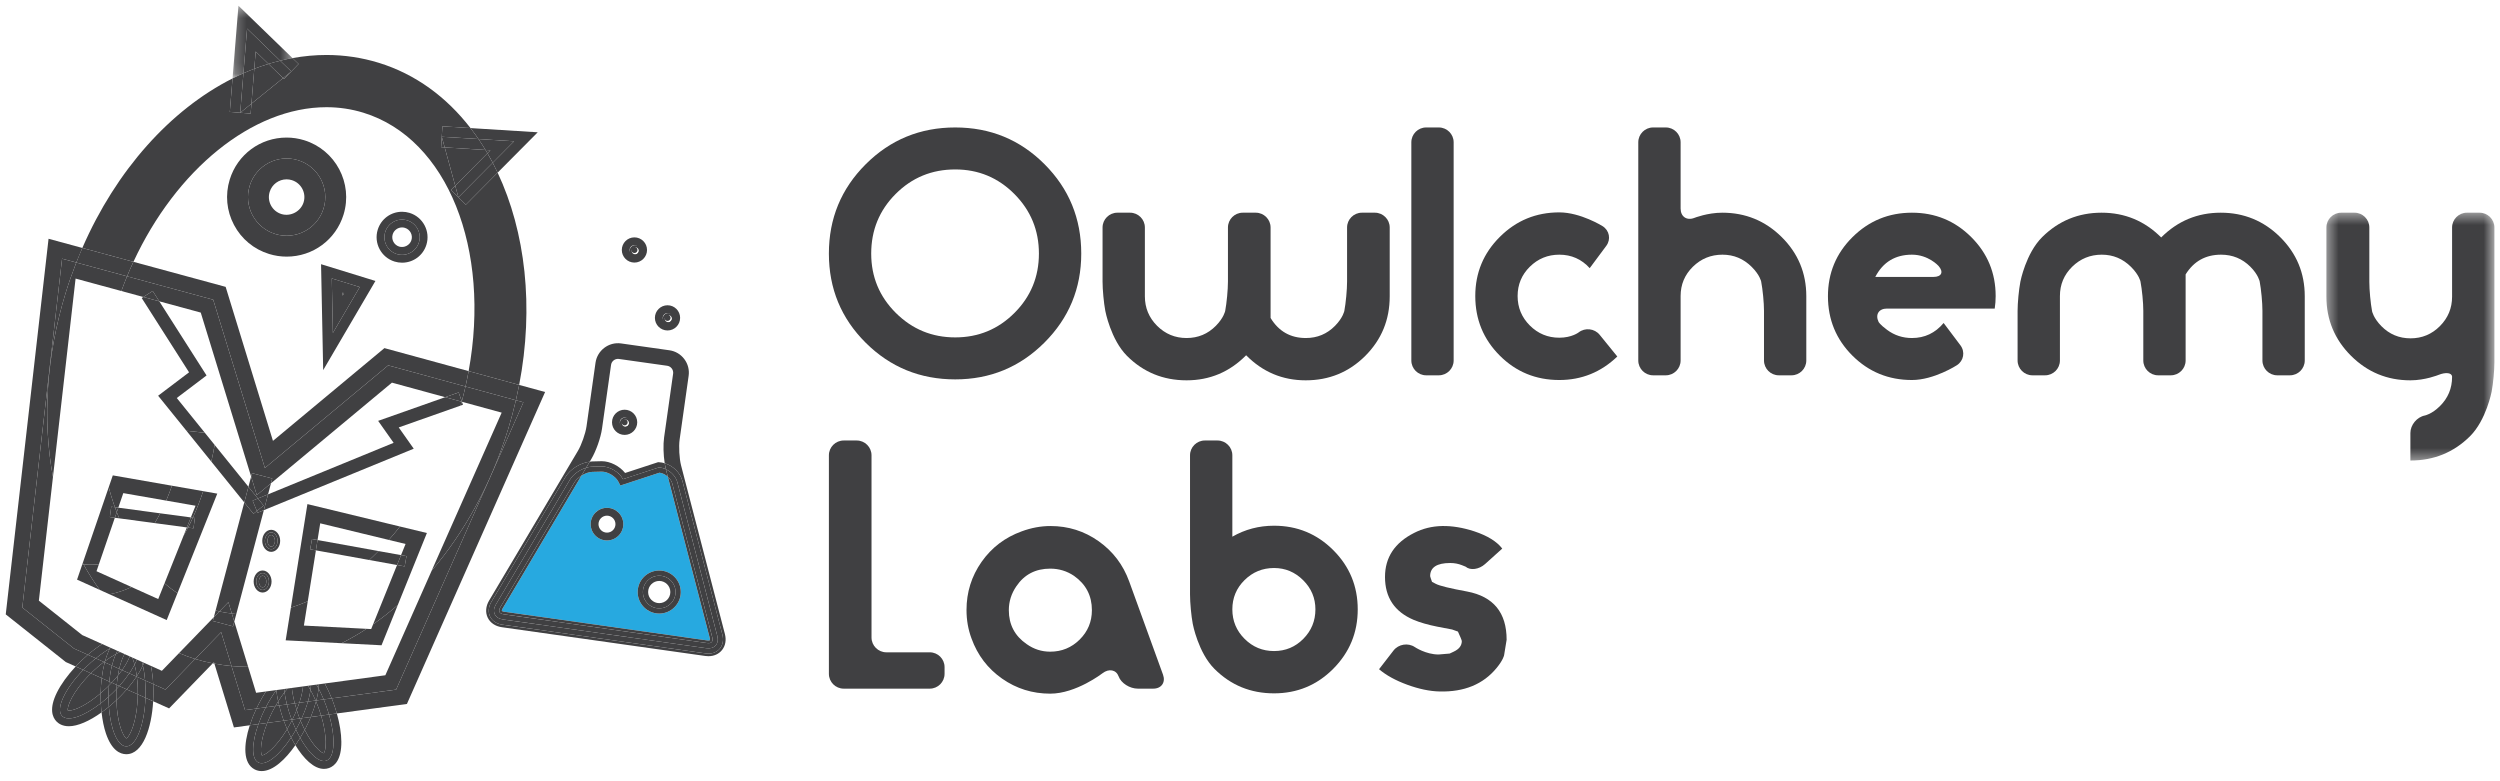
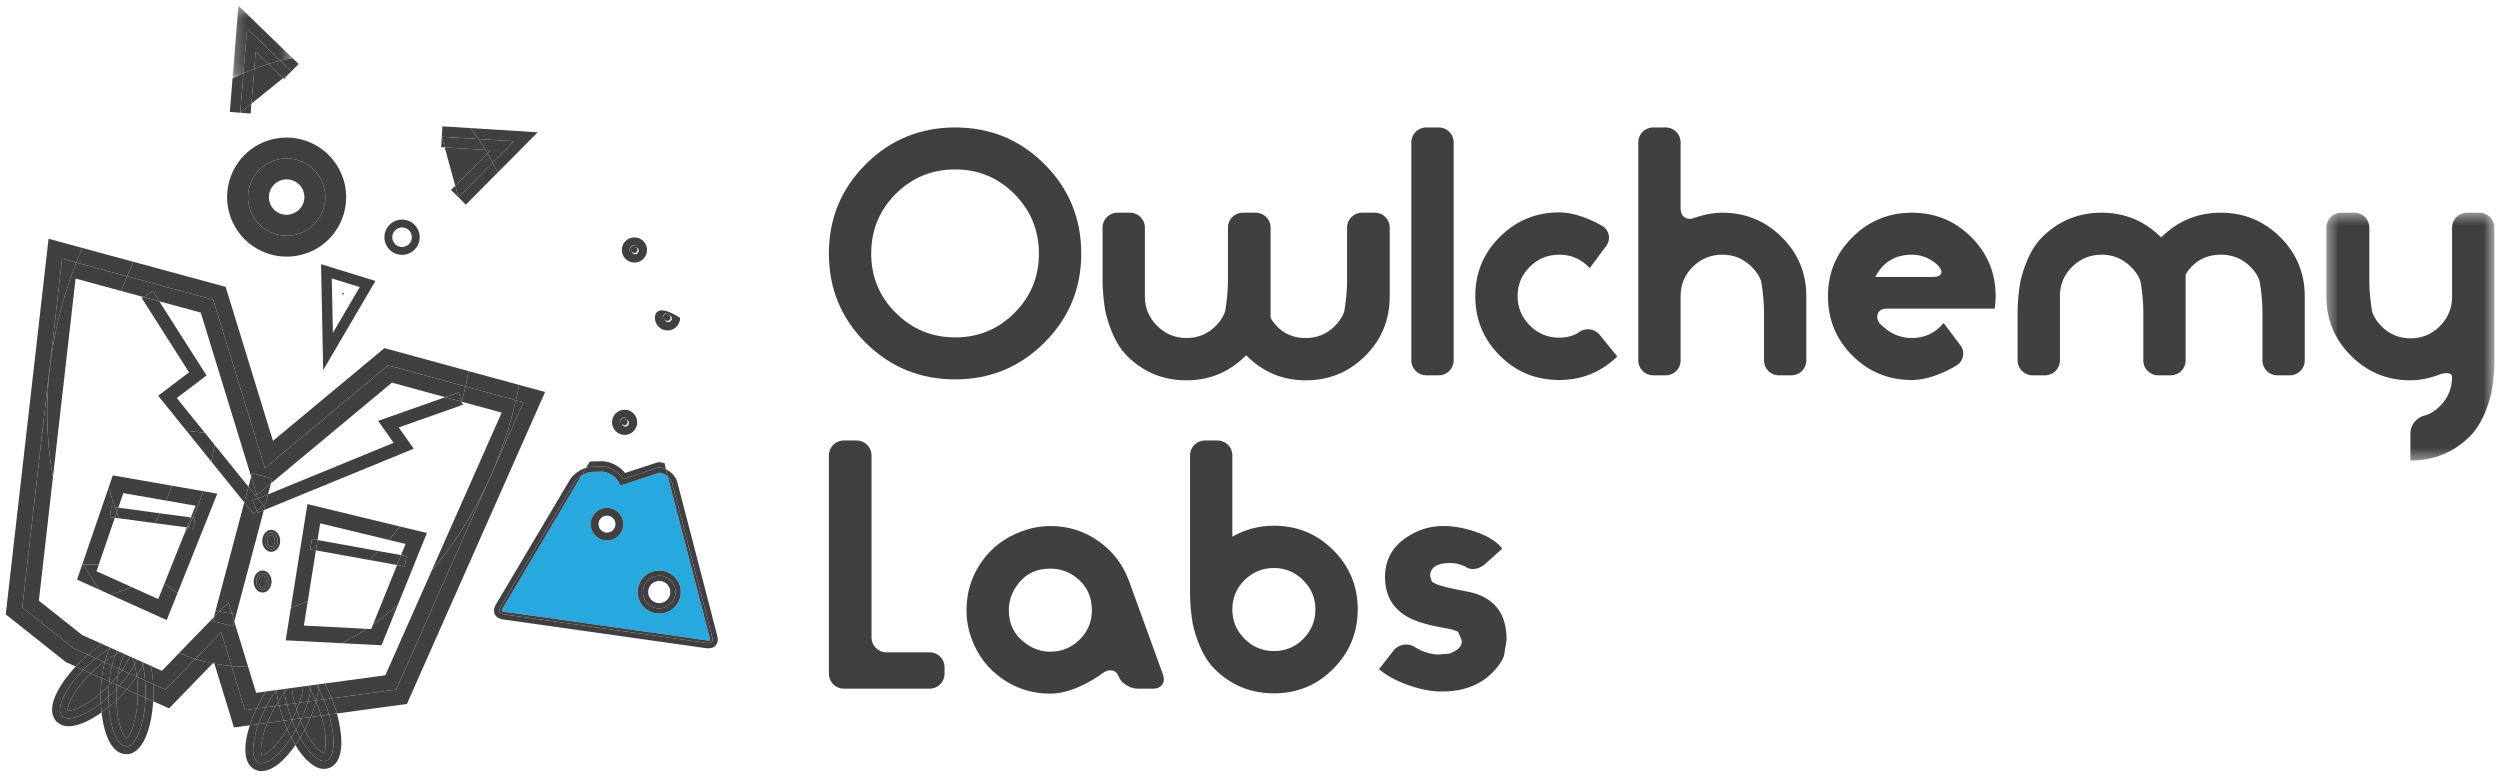
<svg xmlns="http://www.w3.org/2000/svg" xmlns:xlink="http://www.w3.org/1999/xlink" width="224px" height="70px" viewBox="0 0 224 70" version="1.1">
  <title>owlchemy</title>
  <defs>
    <polygon id="path-1" points="0.237 0.396 5.609 0.396 5.609 6.909 0.237 6.909" />
    <polygon id="path-3" points="0.515 0.257 0.772 0.257 0.772 0.515 0.515 0.515" />
    <polygon id="path-5" points="0.407 0.409 15.462 0.409 15.462 22.616 0.407 22.616" />
  </defs>
  <g id="Page-1" stroke="none" stroke-width="1" fill="none" fill-rule="evenodd">
    <g id="owlchemy">
      <path d="M22.784,6.162 C23.205,6.001 23.629,5.858 24.056,5.727 L22.91,4.618 L22.784,6.162 Z" id="Fill-1" fill="#404042" />
      <g id="Group-5" transform="translate(20.598, 0.119)">
        <mask id="mask-2" fill="white">
          <use xlink:href="#path-1" />
        </mask>
        <g id="Clip-4" />
        <path d="M1.54,2.447 L4.506,5.321 C4.873,5.231 5.24,5.153 5.609,5.086 L0.767,0.396 L0.237,6.909 C0.561,6.746 0.886,6.59 1.214,6.446 L1.54,2.447 Z" id="Fill-3" fill="#404042" mask="url(#mask-2)" />
      </g>
      <path d="M22.91,4.618 L24.056,5.727 C24.403,5.621 24.753,5.526 25.104,5.44 L22.138,2.566 L21.812,6.564 C22.134,6.422 22.458,6.286 22.784,6.162 L22.91,4.618 Z" id="Fill-6" fill="#404042" />
      <path d="M43.5,13.436 C43.558,13.534 43.618,13.632 43.675,13.731 L43.941,13.464 L43.5,13.436 Z" id="Fill-8" fill="#404042" />
      <path d="M46.06,12.658 L44.149,14.582 C44.301,14.873 44.446,15.17 44.587,15.47 L48.18,11.853 L42.158,11.477 C42.404,11.795 42.643,12.122 42.873,12.459 L46.06,12.658 Z" id="Fill-10" fill="#404042" />
      <path d="M43.941,13.464 L43.675,13.731 C43.838,14.01 43.998,14.293 44.149,14.583 L46.06,12.659 L42.873,12.459 C43.089,12.777 43.298,13.102 43.5,13.436 L43.941,13.464 Z" id="Fill-12" fill="#404042" />
-       <path d="M29.253,9.605 C30.382,9.605 31.493,9.771 32.556,10.098 C40.141,12.431 43.987,22.385 41.989,33.252 L46.517,34.489 C47.864,27.504 47.076,20.755 44.587,15.47 L41.739,18.338 L40.41,17.019 L40.788,16.638 L39.845,13.207 L39.524,13.187 L39.641,11.319 L42.158,11.477 C40.012,8.7 37.236,6.642 33.933,5.626 C32.423,5.161 30.849,4.926 29.253,4.926 C28.233,4.926 27.215,5.024 26.207,5.205 L26.751,5.733 L26.099,6.404 L26.099,6.404 L25.447,7.077 L25.366,6.997 L22.53,9.289 L22.458,10.177 L21.524,10.101 L20.591,10.025 L20.835,7.028 C15.286,9.825 10.412,15.243 7.377,22.216 L11.955,23.459 C15.771,15.229 22.589,9.605 29.253,9.605" id="Fill-14" fill="#404042" />
      <path d="M19.063,59.434 C19.112,59.443 19.161,59.452 19.209,59.462 L19.168,59.326 L19.063,59.434 Z" id="Fill-16" fill="#404042" />
      <path d="M22.784,6.162 L22.53,9.288 L25.366,6.997 L24.056,5.727 C23.629,5.858 23.205,6.001 22.784,6.162" id="Fill-18" fill="#404042" />
      <g id="Group-22" transform="translate(0, 68.575)">
        <mask id="mask-4" fill="white">
          <use xlink:href="#path-3" />
        </mask>
        <g id="Clip-21" />
        <path d="" id="Fill-20" fill="#404042" mask="url(#mask-4)" />
      </g>
      <path d="M26.099,6.404 L26.099,6.404 L26.099,6.404 Z" id="Fill-23" fill="#404042" />
      <path d="M26.099,6.404 L26.751,5.732 L26.207,5.205 C25.838,5.272 25.47,5.35 25.103,5.44 L26.099,6.404 Z" id="Fill-25" fill="#404042" />
      <polygon id="Fill-27" fill="#404042" points="22.458 10.177 22.53 9.288 21.525 10.101" />
      <path d="M21.524,10.101 L21.812,6.564 C21.484,6.709 21.159,6.865 20.835,7.028 L20.591,10.025 L21.524,10.101 Z" id="Fill-29" fill="#404042" />
      <polygon id="Fill-31" fill="#404042" points="25.447 7.076 26.099 6.404 25.366 6.997" />
      <path d="M24.055,5.727 L25.366,6.997 L26.099,6.404 L26.099,6.404 L25.103,5.44 C24.753,5.526 24.403,5.621 24.055,5.727" id="Fill-33" fill="#404042" />
      <path d="M21.812,6.564 L21.524,10.101 L22.53,9.289 L22.784,6.162 C22.458,6.286 22.135,6.422 21.812,6.564" id="Fill-35" fill="#404042" />
      <path d="M43.5,13.436 L39.845,13.207 L40.788,16.638 L43.675,13.731 C43.618,13.632 43.558,13.534 43.5,13.436" id="Fill-37" fill="#404042" />
      <path d="M39.524,13.187 L39.845,13.207 L39.583,12.254 L42.873,12.459 C42.643,12.122 42.404,11.795 42.158,11.477 L39.642,11.319 L39.524,13.187 Z" id="Fill-39" fill="#404042" />
      <path d="M41.074,17.678 L40.788,16.638 L40.409,17.019 L41.739,18.338 L44.587,15.47 C44.445,15.17 44.301,14.873 44.149,14.582 L41.074,17.678 Z" id="Fill-41" fill="#404042" />
      <path d="M42.873,12.459 L39.583,12.254 L39.845,13.207 L43.499,13.436 C43.299,13.102 43.089,12.777 42.873,12.459" id="Fill-43" fill="#404042" />
      <path d="M44.149,14.582 C43.998,14.293 43.838,14.011 43.675,13.731 L40.788,16.638 L41.074,17.678 L44.149,14.582 Z" id="Fill-45" fill="#404042" />
      <path d="M22.373,16.642 C22.935,14.815 24.873,13.79 26.701,14.352 C28.529,14.915 29.555,16.851 28.992,18.678 C28.43,20.505 26.492,21.53 24.664,20.968 C22.837,20.406 21.811,18.468 22.373,16.642 M24.113,22.757 C24.624,22.914 25.152,22.994 25.683,22.994 C28.039,22.994 30.088,21.48 30.782,19.228 C31.647,16.419 30.064,13.429 27.251,12.563 C26.741,12.406 26.212,12.326 25.681,12.326 C23.325,12.326 21.276,13.84 20.583,16.092 C20.164,17.452 20.301,18.896 20.968,20.155 C21.634,21.414 22.751,22.338 24.113,22.757" id="Fill-47" fill="#404042" />
      <path d="M24.163,17.193 C24.369,16.521 24.979,16.069 25.681,16.069 C25.839,16.069 25.997,16.093 26.149,16.141 C26.988,16.399 27.461,17.29 27.203,18.127 C26.953,18.94 26.043,19.433 25.215,19.179 C24.809,19.054 24.476,18.778 24.277,18.404 C24.079,18.028 24.038,17.598 24.163,17.193 M24.664,20.968 C26.492,21.53 28.43,20.505 28.992,18.678 C29.555,16.851 28.529,14.915 26.701,14.351 C24.873,13.79 22.935,14.815 22.373,16.642 C21.81,18.469 22.837,20.406 24.664,20.968" id="Fill-49" fill="#404042" />
-       <path d="M34.515,20.79 C34.771,19.958 35.656,19.489 36.49,19.746 C37.324,20.002 37.792,20.886 37.536,21.72 C37.279,22.553 36.395,23.021 35.56,22.765 C34.726,22.508 34.258,21.624 34.515,20.79 M35.354,23.436 C35.573,23.503 35.798,23.537 36.025,23.537 C37.034,23.537 37.911,22.89 38.207,21.926 C38.577,20.724 37.899,19.445 36.696,19.075 C36.478,19.008 36.252,18.974 36.025,18.974 C35.018,18.974 34.141,19.621 33.844,20.584 C33.474,21.785 34.15,23.065 35.354,23.436" id="Fill-51" fill="#404042" />
      <path d="M35.186,20.997 C35.298,20.632 35.644,20.377 36.025,20.377 C36.112,20.377 36.199,20.39 36.283,20.417 C36.746,20.559 37.007,21.051 36.864,21.513 C36.725,21.967 36.223,22.233 35.767,22.095 C35.304,21.951 35.044,21.459 35.186,20.997 M35.56,22.766 C36.395,23.021 37.279,22.553 37.535,21.72 C37.792,20.886 37.324,20.002 36.49,19.745 C35.656,19.489 34.772,19.957 34.515,20.79 C34.258,21.625 34.726,22.508 35.56,22.766" id="Fill-53" fill="#404042" />
      <polygon id="Fill-55" fill="#404042" points="30.828 26.266 30.691 26.224 30.696 26.491" />
      <path d="M32.233,25.72 L29.827,29.827 L29.729,24.948 L32.233,25.72 Z M28.957,33.164 L33.638,25.173 L28.767,23.672 L28.957,33.164 Z" id="Fill-57" fill="#404042" />
-       <path d="M30.828,26.266 L30.696,26.491 L30.691,26.224 L30.828,26.266 Z M32.233,25.72 L29.729,24.948 L29.827,29.828 L32.233,25.72 Z" id="Fill-59" fill="#404042" />
      <path d="M8.143,60.328 C6.47,61.985 5.996,63.334 6.076,63.659 C6.094,63.663 6.125,63.667 6.171,63.667 C6.721,63.667 7.826,63.134 9.02,62.115 C9.028,61.665 9.06,61.209 9.114,60.764 L8.143,60.328 Z" id="Fill-61" fill="#404042" />
      <path d="M5.566,64.155 C4.963,63.533 5.806,61.728 7.458,60.021 L6.781,59.717 C6.057,60.493 5.469,61.304 5.1,62.049 C4.387,63.491 4.686,64.255 5.061,64.643 C5.25,64.838 5.596,65.071 6.171,65.071 L6.171,65.071 C6.961,65.071 8.01,64.612 9.101,63.83 C9.071,63.563 9.047,63.29 9.034,63.009 C7.52,64.183 6.086,64.692 5.566,64.155" id="Fill-63" fill="#404042" />
      <path d="M9.02,62.115 C7.826,63.134 6.721,63.667 6.171,63.667 C6.125,63.667 6.094,63.663 6.076,63.659 C5.996,63.334 6.47,61.985 8.143,60.328 L7.459,60.021 C5.806,61.728 4.963,63.533 5.566,64.155 C6.086,64.692 7.52,64.183 9.034,63.009 C9.022,62.736 9.014,62.459 9.018,62.176 C9.018,62.155 9.019,62.135 9.02,62.115" id="Fill-65" fill="#404042" />
      <path d="M10.563,62.609 C10.52,62.652 10.475,62.688 10.432,62.73 C10.488,64.841 11.052,66.007 11.321,66.165 C11.618,66.002 12.305,64.684 12.343,62.228 C12.343,62.222 12.343,62.218 12.343,62.213 L11.356,61.77 C11.105,62.06 10.839,62.342 10.563,62.609" id="Fill-67" fill="#404042" />
      <path d="M11.356,61.77 L10.687,61.47 C10.609,61.557 10.528,61.644 10.444,61.731 C10.437,61.886 10.424,62.033 10.422,62.197 C10.419,62.386 10.427,62.554 10.432,62.73 C10.475,62.688 10.52,62.652 10.563,62.609 C10.839,62.342 11.105,62.06 11.356,61.77" id="Fill-69" fill="#404042" />
      <path d="M10.462,61.369 C10.453,61.483 10.451,61.611 10.445,61.731 C10.528,61.644 10.609,61.557 10.687,61.47 L10.462,61.369 Z" id="Fill-71" fill="#404042" />
      <path d="M11.311,66.875 C10.533,66.863 9.905,65.353 9.755,63.327 C9.536,63.508 9.318,63.675 9.101,63.83 C9.178,64.525 9.306,65.172 9.491,65.717 C10.007,67.239 10.76,67.569 11.3,67.577 L11.32,67.577 L11.32,67.577 C12.81,67.577 13.585,65.217 13.724,62.833 L13.036,62.524 C12.946,64.964 12.194,66.889 11.311,66.875" id="Fill-73" fill="#404042" />
      <path d="M9.115,60.764 C9.06,61.209 9.029,61.664 9.02,62.115 C9.207,61.955 9.396,61.785 9.586,61.601 C9.645,61.545 9.699,61.488 9.755,61.432 C9.764,61.308 9.775,61.186 9.787,61.066 L9.115,60.764 Z" id="Fill-75" fill="#404042" />
      <path d="M9.72,62.436 C9.492,62.641 9.262,62.832 9.034,63.009 C9.047,63.29 9.071,63.562 9.101,63.83 C9.318,63.675 9.536,63.508 9.754,63.327 C9.733,63.039 9.721,62.742 9.72,62.436" id="Fill-77" fill="#404042" />
      <path d="M9.755,61.432 C9.699,61.488 9.645,61.544 9.586,61.601 C9.396,61.785 9.207,61.955 9.02,62.115 C9.019,62.135 9.018,62.155 9.018,62.176 C9.014,62.459 9.022,62.735 9.035,63.009 C9.262,62.833 9.492,62.641 9.721,62.435 C9.72,62.353 9.718,62.271 9.72,62.187 C9.724,61.929 9.737,61.679 9.755,61.432" id="Fill-79" fill="#404042" />
      <path d="M12.343,62.227 C12.305,64.684 11.619,66.002 11.321,66.165 C11.052,66.006 10.488,64.841 10.432,62.73 C10.207,62.942 9.981,63.139 9.754,63.327 C9.905,65.353 10.533,66.863 11.311,66.875 C12.194,66.889 12.946,64.964 13.036,62.524 L12.343,62.213 C12.343,62.218 12.343,62.222 12.343,62.227" id="Fill-81" fill="#404042" />
      <path d="M9.755,61.432 C9.844,61.343 9.93,61.254 10.012,61.167 L9.787,61.066 C9.775,61.186 9.764,61.308 9.755,61.432" id="Fill-83" fill="#404042" />
      <path d="M10.422,62.197 C10.425,62.033 10.436,61.886 10.445,61.731 C10.326,61.857 10.203,61.982 10.075,62.105 C9.957,62.219 9.839,62.329 9.72,62.436 C9.722,62.742 9.733,63.039 9.754,63.327 C9.981,63.14 10.207,62.942 10.432,62.73 C10.427,62.554 10.419,62.386 10.422,62.197" id="Fill-85" fill="#404042" />
      <path d="M10.445,61.731 C10.451,61.611 10.453,61.483 10.462,61.369 L10.012,61.167 C9.93,61.254 9.844,61.343 9.755,61.432 C9.737,61.678 9.724,61.929 9.72,62.187 C9.719,62.271 9.72,62.353 9.72,62.435 C9.839,62.329 9.957,62.219 10.075,62.105 C10.203,61.981 10.326,61.856 10.445,61.731" id="Fill-87" fill="#404042" />
      <path d="M25.423,64.572 L23.951,64.772 C23.31,66.374 23.315,67.446 23.468,67.685 C23.813,67.656 24.767,66.934 25.727,65.334 C25.619,65.085 25.518,64.834 25.426,64.582 C25.425,64.579 25.424,64.575 25.423,64.572" id="Fill-89" fill="#404042" />
      <path d="M23.144,68.317 C22.506,67.99 22.547,66.575 23.157,64.88 L22.38,64.985 C21.813,66.738 21.763,68.397 22.822,68.942 C23.013,69.039 23.223,69.089 23.447,69.089 L23.447,69.089 C24.485,69.089 25.589,68.023 26.467,66.766 C26.333,66.548 26.205,66.319 26.083,66.084 C25.021,67.702 23.813,68.662 23.144,68.317" id="Fill-91" fill="#404042" />
      <path d="M23.468,67.685 C23.315,67.446 23.311,66.374 23.951,64.772 L23.157,64.88 C22.547,66.575 22.506,67.99 23.144,68.317 C23.813,68.662 25.021,67.702 26.083,66.084 C25.957,65.839 25.838,65.589 25.727,65.334 C24.766,66.934 23.814,67.656 23.468,67.685" id="Fill-93" fill="#404042" />
      <path d="M27.38,65.25 C27.355,65.298 27.329,65.346 27.303,65.394 C28.021,66.812 28.757,67.457 29.012,67.488 C29.196,67.299 29.367,66.073 28.774,64.117 L27.842,64.244 C27.703,64.578 27.553,64.915 27.38,65.25" id="Fill-95" fill="#404042" />
      <path d="M27.842,64.244 L27.032,64.354 C26.998,64.427 26.965,64.501 26.93,64.575 C27.052,64.873 27.177,65.145 27.303,65.394 C27.329,65.347 27.355,65.298 27.38,65.25 C27.553,64.915 27.704,64.578 27.842,64.244" id="Fill-97" fill="#404042" />
      <path d="M26.852,64.378 C26.877,64.444 26.903,64.511 26.929,64.575 C26.965,64.501 26.998,64.428 27.031,64.354 L26.852,64.378 Z" id="Fill-99" fill="#404042" />
      <path d="M29.246,68.154 C28.615,68.383 27.691,67.531 26.894,66.113 C26.758,66.334 26.616,66.552 26.467,66.766 C27.21,67.986 28.123,68.893 29.029,68.893 L29.03,68.893 C29.187,68.893 29.341,68.866 29.486,68.813 C29.994,68.628 30.597,68.071 30.585,66.463 C30.58,65.712 30.437,64.836 30.181,63.926 L29.478,64.021 C30.083,66.103 30.01,67.876 29.246,68.154" id="Fill-101" fill="#404042" />
      <path d="M25.423,64.572 C25.424,64.575 25.425,64.579 25.426,64.582 C25.518,64.834 25.619,65.085 25.727,65.334 C25.862,65.11 25.997,64.868 26.131,64.608 C26.143,64.585 26.151,64.564 26.163,64.541 C26.154,64.519 26.146,64.497 26.137,64.475 L25.423,64.572 Z" id="Fill-103" fill="#404042" />
      <path d="M26.515,65.374 C26.375,65.622 26.231,65.859 26.083,66.084 C26.205,66.319 26.333,66.548 26.466,66.766 C26.616,66.552 26.759,66.333 26.894,66.113 C26.764,65.88 26.637,65.634 26.515,65.374" id="Fill-105" fill="#404042" />
      <path d="M26.131,64.608 C25.997,64.868 25.863,65.11 25.727,65.334 C25.838,65.588 25.957,65.84 26.083,66.084 C26.231,65.859 26.375,65.622 26.516,65.374 C26.391,65.109 26.274,64.831 26.163,64.541 C26.151,64.565 26.143,64.585 26.131,64.608" id="Fill-107" fill="#404042" />
      <path d="M29.012,67.488 C28.757,67.457 28.021,66.812 27.303,65.394 C27.178,65.632 27.04,65.872 26.894,66.113 C27.691,67.531 28.615,68.383 29.246,68.154 C30.01,67.876 30.084,66.104 29.478,64.022 L28.774,64.117 C29.367,66.073 29.196,67.3 29.012,67.488" id="Fill-109" fill="#404042" />
      <path d="M26.163,64.541 C26.175,64.515 26.185,64.492 26.198,64.466 L26.137,64.475 C26.146,64.497 26.154,64.519 26.163,64.541" id="Fill-111" fill="#404042" />
      <path d="M26.929,64.575 C26.873,64.693 26.816,64.81 26.755,64.929 C26.677,65.081 26.597,65.229 26.515,65.374 C26.637,65.634 26.764,65.881 26.894,66.113 C27.04,65.872 27.177,65.632 27.303,65.394 C27.177,65.145 27.051,64.873 26.929,64.575" id="Fill-113" fill="#404042" />
      <path d="M26.929,64.575 C26.903,64.511 26.877,64.444 26.852,64.378 L26.198,64.467 C26.185,64.492 26.176,64.516 26.163,64.541 C26.273,64.831 26.391,65.109 26.515,65.374 C26.597,65.229 26.677,65.081 26.755,64.929 C26.816,64.81 26.873,64.693 26.929,64.575" id="Fill-115" fill="#404042" />
      <path d="M54.386,45.501 C55.192,45.501 55.849,46.157 55.849,46.964 C55.849,47.769 55.192,48.426 54.386,48.426 C53.579,48.426 52.923,47.769 52.923,46.964 C52.923,46.157 53.579,45.501 54.386,45.501 M59.067,51.116 C60.132,51.116 60.998,51.982 60.998,53.047 C60.998,54.111 60.132,54.977 59.067,54.977 C58.002,54.977 57.136,54.111 57.136,53.047 C57.136,51.982 58.002,51.116 59.067,51.116 M44.965,54.733 C44.969,54.741 45.019,54.788 45.16,54.808 L63.39,57.386 C63.508,57.401 63.593,57.372 63.598,57.367 C63.604,57.357 63.626,57.291 63.592,57.159 L59.835,42.713 C59.621,42.521 59.353,42.384 59.089,42.355 L55.585,43.503 L55.402,43.151 C55.155,42.675 54.46,42.258 53.915,42.258 L53.079,42.279 C52.771,42.287 52.41,42.423 52.097,42.62 L45.028,54.535 C44.956,54.656 44.961,54.725 44.965,54.733" id="Fill-117" fill="#27A9E0" />
      <path d="M53.067,41.812 L53.878,41.791 C54.608,41.773 55.48,42.288 55.817,42.935 L59.03,41.883 C59.245,41.889 59.46,41.951 59.663,42.045 C59.621,41.883 59.586,41.699 59.557,41.507 C59.389,41.457 59.218,41.42 59.046,41.415 L58.963,41.412 L56.01,42.379 C55.522,41.765 54.673,41.323 53.915,41.323 L53.056,41.344 C52.985,41.345 52.913,41.357 52.841,41.366 L52.519,41.909 C52.705,41.851 52.891,41.816 53.067,41.812" id="Fill-119" fill="#404042" />
      <path d="M55.817,42.934 C55.48,42.288 54.608,41.773 53.878,41.791 L53.067,41.811 C52.891,41.816 52.705,41.852 52.519,41.909 L52.097,42.621 C52.41,42.422 52.771,42.287 53.079,42.28 L53.915,42.259 C54.46,42.259 55.154,42.675 55.402,43.151 L55.585,43.503 L59.089,42.355 C59.353,42.384 59.621,42.521 59.836,42.713 L59.667,42.064 C59.666,42.058 59.665,42.051 59.663,42.045 C59.46,41.951 59.245,41.89 59.03,41.882 L55.817,42.934 Z" id="Fill-121" fill="#404042" />
-       <path d="M64.523,58.083 C64.284,58.391 63.912,58.562 63.475,58.562 C63.395,58.562 63.312,58.556 63.226,58.544 L44.995,55.967 C44.493,55.895 44.097,55.63 43.91,55.24 C43.722,54.848 43.763,54.374 44.021,53.938 L50.661,42.747 C51.078,42.042 52.003,41.47 52.841,41.365 L52.987,41.119 C53.407,40.412 53.826,39.22 53.941,38.406 L54.75,32.693 C54.793,32.387 55.059,32.156 55.369,32.156 C55.397,32.156 55.427,32.158 55.456,32.163 L59.781,32.773 C59.944,32.797 60.09,32.883 60.191,33.017 C60.292,33.151 60.335,33.315 60.312,33.479 L59.503,39.192 C59.412,39.836 59.439,40.756 59.556,41.507 C60.299,41.729 60.95,42.35 61.143,43.091 L64.724,56.864 C64.845,57.327 64.773,57.759 64.523,58.083 L64.523,58.083 Z M61.026,41.711 C60.867,41.099 60.806,40.014 60.894,39.389 L61.702,33.676 C61.778,33.141 61.64,32.607 61.314,32.174 C60.987,31.739 60.512,31.459 59.977,31.384 L55.652,30.772 C54.533,30.614 53.513,31.41 53.359,32.497 L52.551,38.209 C52.462,38.835 52.102,39.86 51.779,40.403 L43.819,53.818 C43.521,54.323 43.476,54.878 43.699,55.34 C43.921,55.803 44.382,56.116 44.962,56.198 L63.193,58.775 C63.291,58.789 63.385,58.795 63.475,58.795 C63.986,58.795 64.424,58.593 64.708,58.225 C65.003,57.843 65.09,57.34 64.951,56.806 L61.026,41.711 Z" id="Fill-123" fill="#404042" />
      <path d="M51.466,43.224 L44.826,54.415 C44.73,54.577 44.704,54.73 44.754,54.834 C44.804,54.938 44.939,55.013 45.126,55.04 L63.357,57.617 C63.504,57.637 63.68,57.642 63.782,57.51 C63.85,57.422 63.864,57.273 63.818,57.1 L60.237,43.327 C60.178,43.1 60.028,42.885 59.836,42.713 L63.592,57.159 C63.626,57.291 63.605,57.357 63.597,57.367 C63.593,57.372 63.508,57.402 63.389,57.386 L45.159,54.808 C45.019,54.788 44.969,54.742 44.965,54.733 C44.961,54.725 44.955,54.656 45.028,54.535 L52.097,42.62 C51.831,42.788 51.599,43 51.466,43.224" id="Fill-125" fill="#404042" />
-       <path d="M61.143,43.091 C60.95,42.35 60.299,41.729 59.557,41.507 C59.587,41.7 59.622,41.883 59.663,42.045 C60.149,42.272 60.561,42.711 60.691,43.209 L64.271,56.982 C64.455,57.688 64.014,58.182 63.291,58.08 L45.061,55.503 C44.338,55.401 44.052,54.804 44.424,54.176 L51.064,42.985 C51.346,42.509 51.933,42.092 52.518,41.909 L52.841,41.366 C52.002,41.47 51.079,42.042 50.661,42.747 L44.021,53.938 C43.762,54.374 43.722,54.848 43.91,55.24 C44.098,55.63 44.494,55.895 44.995,55.967 L63.226,58.543 C63.312,58.556 63.396,58.562 63.475,58.562 C63.912,58.562 64.284,58.391 64.523,58.083 C64.773,57.759 64.845,57.327 64.725,56.864 L61.143,43.091 Z" id="Fill-127" fill="#404042" />
      <path d="M59.836,42.713 C60.028,42.885 60.178,43.1 60.237,43.327 L63.818,57.1 C63.864,57.273 63.85,57.422 63.783,57.51 C63.68,57.642 63.504,57.637 63.357,57.617 L45.126,55.04 C44.939,55.013 44.804,54.938 44.754,54.834 C44.704,54.73 44.73,54.577 44.827,54.415 L51.466,43.224 C51.599,43 51.831,42.788 52.097,42.62 L52.519,41.909 C51.933,42.092 51.346,42.509 51.064,42.985 L44.423,54.176 C44.052,54.804 44.338,55.4 45.061,55.503 L63.291,58.08 C64.014,58.182 64.455,57.688 64.271,56.983 L60.691,43.21 C60.561,42.711 60.149,42.272 59.663,42.045 C59.664,42.051 59.665,42.058 59.667,42.063 L59.836,42.713 Z" id="Fill-129" fill="#404042" />
      <path d="M59.067,51.584 C59.875,51.584 60.53,52.239 60.53,53.047 C60.53,53.854 59.875,54.509 59.067,54.509 C58.259,54.509 57.604,53.854 57.604,53.047 C57.604,52.239 58.259,51.584 59.067,51.584 M59.067,54.977 C60.132,54.977 60.998,54.111 60.998,53.047 C60.998,51.982 60.132,51.117 59.067,51.117 C58.002,51.117 57.136,51.982 57.136,53.047 C57.136,54.111 58.002,54.977 59.067,54.977" id="Fill-131" fill="#404042" />
      <path d="M59.067,52.052 C59.615,52.052 60.062,52.498 60.062,53.047 C60.062,53.595 59.615,54.041 59.067,54.041 C58.519,54.041 58.072,53.595 58.072,53.047 C58.072,52.498 58.519,52.052 59.067,52.052 M59.067,54.509 C59.875,54.509 60.53,53.854 60.53,53.047 C60.53,52.238 59.875,51.585 59.067,51.585 C58.259,51.585 57.604,52.238 57.604,53.047 C57.604,53.854 58.259,54.509 59.067,54.509" id="Fill-133" fill="#404042" />
      <path d="M54.386,46.203 C54.805,46.203 55.146,46.543 55.146,46.964 C55.146,47.384 54.805,47.724 54.386,47.724 C53.966,47.724 53.625,47.384 53.625,46.964 C53.625,46.543 53.966,46.203 54.386,46.203 M54.386,48.426 C55.192,48.426 55.849,47.769 55.849,46.964 C55.849,46.157 55.192,45.502 54.386,45.502 C53.579,45.502 52.923,46.157 52.923,46.964 C52.923,47.769 53.579,48.426 54.386,48.426" id="Fill-135" fill="#404042" />
      <path d="M55.966,38.113 C56.117,38.113 56.24,37.991 56.24,37.839 C56.24,37.688 56.117,37.565 55.966,37.565 C55.815,37.565 55.691,37.688 55.691,37.839 C55.691,37.991 55.815,38.113 55.966,38.113" id="Fill-137" fill="#404042" />
      <path d="M55.966,37.411 C56.202,37.411 56.394,37.602 56.394,37.839 C56.394,38.076 56.202,38.267 55.966,38.267 C55.729,38.267 55.538,38.076 55.538,37.839 C55.538,37.602 55.729,37.411 55.966,37.411 M55.966,38.968 C56.589,38.968 57.096,38.462 57.096,37.839 C57.096,37.216 56.589,36.71 55.966,36.71 C55.343,36.71 54.836,37.216 54.836,37.839 C54.836,38.462 55.343,38.968 55.966,38.968" id="Fill-139" fill="#404042" />
      <path d="M56.038,37.591 C56.215,37.591 56.359,37.735 56.359,37.911 C56.359,38.088 56.215,38.231 56.038,38.231 C55.862,38.231 55.717,38.088 55.717,37.911 C55.717,37.735 55.862,37.591 56.038,37.591 M56.038,38.411 C56.314,38.411 56.538,38.188 56.538,37.911 C56.538,37.635 56.314,37.411 56.038,37.411 C55.762,37.411 55.538,37.635 55.538,37.911 C55.538,38.188 55.762,38.411 56.038,38.411" id="Fill-141" fill="#404042" />
      <path d="M59.81,28.755 C59.961,28.755 60.084,28.632 60.084,28.481 C60.084,28.33 59.961,28.207 59.81,28.207 C59.658,28.207 59.535,28.33 59.535,28.481 C59.535,28.632 59.658,28.755 59.81,28.755" id="Fill-143" fill="#404042" />
-       <path d="M59.81,28.053 C60.046,28.053 60.237,28.244 60.237,28.48 C60.237,28.718 60.046,28.909 59.81,28.909 C59.573,28.909 59.382,28.718 59.382,28.48 C59.382,28.244 59.573,28.053 59.81,28.053 M59.81,29.61 C60.433,29.61 60.939,29.104 60.939,28.48 C60.939,27.858 60.433,27.351 59.81,27.351 C59.186,27.351 58.679,27.858 58.679,28.48 C58.679,29.104 59.186,29.61 59.81,29.61" id="Fill-145" fill="#404042" />
+       <path d="M59.81,28.053 C60.046,28.053 60.237,28.244 60.237,28.48 C60.237,28.718 60.046,28.909 59.81,28.909 C59.573,28.909 59.382,28.718 59.382,28.48 C59.382,28.244 59.573,28.053 59.81,28.053 M59.81,29.61 C60.433,29.61 60.939,29.104 60.939,28.48 C59.186,27.351 58.679,27.858 58.679,28.48 C58.679,29.104 59.186,29.61 59.81,29.61" id="Fill-145" fill="#404042" />
      <path d="M59.882,28.232 C60.059,28.232 60.203,28.376 60.203,28.553 C60.203,28.73 60.059,28.873 59.882,28.873 C59.705,28.873 59.561,28.73 59.561,28.553 C59.561,28.376 59.705,28.232 59.882,28.232 M59.882,29.053 C60.158,29.053 60.382,28.83 60.382,28.553 C60.382,28.276 60.158,28.053 59.882,28.053 C59.606,28.053 59.382,28.276 59.382,28.553 C59.382,28.83 59.606,29.053 59.882,29.053" id="Fill-147" fill="#404042" />
      <path d="M56.843,22.672 C56.995,22.672 57.118,22.549 57.118,22.398 C57.118,22.247 56.995,22.124 56.843,22.124 C56.692,22.124 56.569,22.247 56.569,22.398 C56.569,22.549 56.692,22.672 56.843,22.672" id="Fill-149" fill="#404042" />
      <path d="M56.843,21.97 C57.08,21.97 57.271,22.161 57.271,22.398 C57.271,22.635 57.08,22.826 56.843,22.826 C56.607,22.826 56.415,22.635 56.415,22.398 C56.415,22.161 56.607,21.97 56.843,21.97 M56.843,23.527 C57.466,23.527 57.974,23.021 57.974,22.398 C57.974,21.775 57.466,21.268 56.843,21.268 C56.22,21.268 55.714,21.775 55.714,22.398 C55.714,23.021 56.22,23.527 56.843,23.527" id="Fill-151" fill="#404042" />
      <path d="M56.916,22.15 C57.093,22.15 57.237,22.293 57.237,22.47 C57.237,22.647 57.093,22.79 56.916,22.79 C56.739,22.79 56.595,22.647 56.595,22.47 C56.595,22.293 56.739,22.15 56.916,22.15 M56.916,22.97 C57.192,22.97 57.416,22.747 57.416,22.47 C57.416,22.193 57.192,21.97 56.916,21.97 C56.639,21.97 56.415,22.193 56.415,22.47 C56.415,22.747 56.639,22.97 56.916,22.97" id="Fill-153" fill="#404042" />
      <path d="M90.897,28.037 C89.436,29.499 87.667,30.231 85.588,30.231 C83.51,30.231 81.735,29.499 80.265,28.037 C78.795,26.574 78.06,24.802 78.06,22.721 C78.06,20.621 78.791,18.839 80.252,17.377 C81.712,15.914 83.491,15.182 85.588,15.182 C87.667,15.182 89.436,15.919 90.897,17.391 C92.357,18.863 93.087,20.639 93.087,22.721 C93.087,24.802 92.357,26.574 90.897,28.037 M96.88,22.721 C96.88,19.58 95.784,16.912 93.593,14.716 C91.402,12.519 88.734,11.42 85.588,11.42 C82.443,11.42 79.769,12.519 77.569,14.716 C75.368,16.912 74.268,19.58 74.268,22.721 C74.268,25.861 75.368,28.525 77.569,30.713 C79.769,32.9 82.443,33.993 85.588,33.993 C88.715,33.993 91.379,32.895 93.579,30.698 C95.779,28.501 96.88,25.842 96.88,22.721" id="Fill-155" fill="#404042" />
      <path d="M124.518,20.383 C124.518,19.654 123.92,19.057 123.19,19.057 L122.025,19.057 C121.295,19.057 120.698,19.654 120.698,20.383 L120.698,25.226 C120.698,25.956 120.588,27.139 120.453,27.856 C120.453,27.856 120.339,28.462 119.621,29.192 C118.903,29.922 118.031,30.287 117.005,30.287 C115.625,30.287 114.571,29.688 113.844,28.49 L113.844,20.383 C113.844,19.654 113.247,19.057 112.517,19.057 L111.352,19.057 C110.621,19.057 110.024,19.654 110.024,20.383 L110.024,25.226 C110.024,25.956 109.913,27.139 109.778,27.856 C109.778,27.856 109.663,28.462 108.943,29.192 C108.222,29.922 107.346,30.287 106.316,30.287 C105.286,30.287 104.407,29.922 103.676,29.192 C102.946,28.462 102.581,27.582 102.581,26.553 L102.581,20.383 C102.581,19.654 101.984,19.057 101.254,19.057 L100.116,19.057 C99.386,19.057 98.789,19.654 98.789,20.383 L98.789,25.226 C98.789,25.956 98.899,27.139 99.035,27.856 C99.035,27.856 99.52,30.427 100.98,31.888 C102.441,33.347 104.219,34.077 106.316,34.077 C108.395,34.077 110.174,33.328 111.654,31.831 C113.132,33.328 114.911,34.077 116.99,34.077 C119.087,34.077 120.866,33.347 122.327,31.888 C123.788,30.427 124.518,28.65 124.518,26.553 L124.518,20.383 Z" id="Fill-157" fill="#404042" />
      <path d="M127.783,33.628 L128.92,33.628 C129.65,33.628 130.247,33.031 130.247,32.302 L130.247,12.747 C130.247,12.018 129.65,11.42 128.92,11.42 L127.783,11.42 C127.053,11.42 126.456,12.018 126.456,12.747 L126.456,32.302 C126.456,33.031 127.053,33.628 127.783,33.628" id="Fill-159" fill="#404042" />
      <path d="M141.447,29.783 C141.447,29.783 140.836,30.259 139.712,30.259 C138.683,30.259 137.803,29.894 137.073,29.164 C136.342,28.434 135.978,27.555 135.978,26.525 C135.978,25.496 136.342,24.62 137.073,23.899 C137.803,23.18 138.683,22.819 139.712,22.819 C140.798,22.819 141.708,23.222 142.438,24.026 L143.921,22.03 C144.357,21.446 144.207,20.649 143.589,20.261 C143.589,20.261 141.623,19.029 139.712,19.029 C137.634,19.029 135.859,19.758 134.391,21.219 C132.92,22.678 132.185,24.447 132.185,26.525 C132.185,28.622 132.916,30.399 134.377,31.859 C135.836,33.319 137.615,34.049 139.712,34.049 C141.717,34.049 143.448,33.347 144.91,31.944 L143.33,29.997 C142.87,29.431 142.023,29.334 141.447,29.783" id="Fill-161" fill="#404042" />
      <path d="M154.318,19.057 C152.989,19.057 151.817,19.522 151.817,19.522 C151.138,19.791 150.583,19.415 150.583,18.685 L150.583,12.747 C150.583,12.017 149.986,11.42 149.256,11.42 L148.117,11.42 C147.387,11.42 146.79,12.017 146.79,12.747 L146.79,32.301 C146.79,33.031 147.387,33.628 148.117,33.628 L149.256,33.628 C149.986,33.628 150.583,33.031 150.583,32.301 L150.583,26.525 C150.583,25.496 150.949,24.62 151.682,23.899 C152.416,23.18 153.299,22.819 154.332,22.819 C155.348,22.819 156.222,23.184 156.954,23.914 C157.687,24.644 157.8,25.223 157.8,25.223 C157.939,25.939 158.054,27.122 158.054,27.851 L158.054,32.301 C158.054,33.031 158.651,33.628 159.381,33.628 L160.518,33.628 C161.248,33.628 161.845,33.031 161.845,32.301 L161.845,26.538 C161.845,24.465 161.11,22.7 159.641,21.242 C158.171,19.785 156.397,19.057 154.318,19.057" id="Fill-163" fill="#404042" />
      <path d="M173.242,24.812 L168.026,24.812 C168.718,23.483 169.813,22.819 171.311,22.819 C172.79,22.819 173.686,23.822 173.686,23.822 C174.172,24.367 173.972,24.812 173.242,24.812 M171.311,19.057 C169.234,19.057 167.459,19.785 165.988,21.242 C164.518,22.7 163.784,24.465 163.784,26.539 C163.784,28.632 164.515,30.407 165.975,31.864 C167.436,33.321 169.214,34.049 171.311,34.049 C173.296,34.049 175.339,32.722 175.339,32.722 C175.952,32.325 176.093,31.522 175.654,30.939 L174.149,28.94 C173.399,29.838 172.454,30.287 171.311,30.287 C170.487,30.287 169.748,30.046 169.093,29.563 C168.437,29.081 168.321,28.842 168.321,28.842 C168.003,28.185 168.341,27.648 169.071,27.648 L178.727,27.648 C178.783,27.275 178.811,26.902 178.811,26.528 C178.811,24.458 178.081,22.695 176.62,21.24 C175.16,19.785 173.39,19.057 171.311,19.057" id="Fill-165" fill="#404042" />
      <path d="M198.978,19.057 C196.9,19.057 195.121,19.797 193.642,21.275 C192.162,19.797 190.384,19.057 188.304,19.057 C186.226,19.057 184.452,19.785 182.982,21.242 C181.512,22.7 181.027,25.235 181.027,25.235 C180.889,25.952 180.776,27.135 180.776,27.865 L180.776,32.301 C180.776,33.031 181.374,33.628 182.104,33.628 L183.242,33.628 C183.972,33.628 184.569,33.031 184.569,32.301 L184.569,26.525 C184.569,25.496 184.935,24.62 185.668,23.899 C186.402,23.18 187.285,22.819 188.319,22.819 C189.334,22.819 190.208,23.184 190.941,23.914 C191.674,24.644 191.786,25.223 191.786,25.223 C191.926,25.939 192.04,27.122 192.04,27.851 L192.04,32.301 C192.04,33.031 192.638,33.628 193.367,33.628 L194.505,33.628 C195.235,33.628 195.832,33.031 195.832,32.301 L195.832,25.942 L195.832,24.587 C196.563,23.409 197.62,22.819 199.007,22.819 C200.036,22.819 200.911,23.18 201.633,23.899 C202.353,24.62 202.467,25.222 202.467,25.222 C202.603,25.939 202.714,27.122 202.714,27.851 L202.714,32.301 C202.714,33.031 203.311,33.628 204.041,33.628 L205.179,33.628 C205.909,33.628 206.506,33.031 206.506,32.301 L206.506,26.538 C206.506,24.465 205.771,22.7 204.301,21.242 C202.83,19.785 201.056,19.057 198.978,19.057" id="Fill-167" fill="#404042" />
      <g id="Group-171" transform="translate(208.037, 18.648)">
        <mask id="mask-6" fill="white">
          <use xlink:href="#path-5" />
        </mask>
        <g id="Clip-170" />
        <path d="M14.135,0.409 L12.997,0.409 C12.267,0.409 11.67,1.006 11.67,1.735 L11.67,7.933 C11.67,8.963 11.306,9.841 10.579,10.572 C9.852,11.301 8.975,11.667 7.949,11.667 C6.923,11.667 6.05,11.301 5.332,10.572 C4.615,9.841 4.5,9.236 4.5,9.236 C4.365,8.519 4.255,7.336 4.255,6.606 L4.255,1.735 C4.255,1.006 3.658,0.409 2.928,0.409 L1.734,0.409 C1.004,0.409 0.407,1.006 0.407,1.735 L0.407,7.919 C0.407,9.993 1.142,11.763 2.612,13.229 C4.082,14.696 5.856,15.429 7.934,15.429 C9.263,15.429 10.442,14.948 10.442,14.948 C11.118,14.672 11.67,14.749 11.67,15.12 C11.67,16.149 11.305,17.024 10.575,17.745 C9.844,18.465 9.238,18.579 9.238,18.579 C8.521,18.715 7.934,19.422 7.934,20.152 L7.934,22.616 C10.032,22.616 11.811,21.891 13.271,20.444 C14.732,18.994 15.216,16.433 15.216,16.433 C15.351,15.716 15.462,14.533 15.462,13.803 L15.462,1.735 C15.462,1.006 14.865,0.409 14.135,0.409" id="Fill-169" fill="#404042" mask="url(#mask-6)" />
      </g>
      <path d="M83.306,58.447 L79.415,58.447 C78.686,58.447 78.088,57.849 78.088,57.12 L78.088,40.794 C78.088,40.064 77.492,39.468 76.762,39.468 L75.596,39.468 C74.866,39.468 74.269,40.064 74.269,40.794 L74.269,60.377 C74.269,61.106 74.866,61.703 75.596,61.703 L83.306,61.703 C84.036,61.703 84.633,61.106 84.633,60.377 L84.633,59.773 C84.633,59.043 84.036,58.447 83.306,58.447" id="Fill-172" fill="#404042" />
      <path d="M96.739,57.306 C96.009,58.029 95.128,58.39 94.098,58.39 C93.33,58.39 92.628,58.165 91.992,57.714 C90.925,56.981 90.391,55.967 90.391,54.67 C90.391,53.9 90.616,53.186 91.065,52.529 C91.776,51.477 92.788,50.95 94.098,50.95 C94.885,50.95 95.597,51.167 96.234,51.598 C97.3,52.35 97.834,53.374 97.834,54.67 C97.834,55.704 97.469,56.582 96.739,57.306 L96.739,57.306 Z M101.177,52.102 C100.633,50.604 99.721,49.402 98.438,48.493 C97.155,47.586 95.718,47.132 94.126,47.132 C93.265,47.132 92.404,47.291 91.543,47.609 C90.045,48.153 88.846,49.065 87.947,50.347 C87.049,51.629 86.599,53.066 86.599,54.657 C86.599,55.555 86.748,56.406 87.049,57.211 C87.591,58.709 88.504,59.906 89.788,60.805 C91.07,61.703 92.509,62.152 94.101,62.152 C96.423,62.152 98.783,60.324 98.783,60.324 C99.36,59.878 100.011,60.005 100.23,60.607 C100.448,61.21 101.224,61.703 101.954,61.703 L103.333,61.703 C104.063,61.703 104.456,61.142 104.208,60.456 L101.177,52.102 Z" id="Fill-174" fill="#404042" />
      <path d="M116.779,57.239 C116.059,57.969 115.182,58.334 114.153,58.334 C113.123,58.334 112.243,57.969 111.513,57.239 C110.782,56.509 110.418,55.63 110.418,54.6 C110.418,53.571 110.782,52.696 111.513,51.975 C112.243,51.255 113.123,50.894 114.153,50.894 C115.164,50.894 116.035,51.259 116.766,51.989 C117.497,52.719 117.861,53.589 117.861,54.6 C117.861,55.63 117.5,56.509 116.779,57.239 M114.153,47.104 C112.804,47.104 111.559,47.431 110.418,48.087 L110.418,40.794 C110.418,40.065 109.82,39.468 109.09,39.468 L107.953,39.468 C107.223,39.468 106.626,40.065 106.626,40.794 L106.626,53.274 C106.626,54.003 106.736,55.187 106.872,55.903 C106.872,55.903 107.356,58.474 108.816,59.934 C110.278,61.394 112.056,62.124 114.153,62.124 C116.232,62.124 118.002,61.39 119.462,59.92 C120.922,58.451 121.653,56.677 121.653,54.6 C121.653,52.522 120.922,50.753 119.462,49.294 C118.002,47.834 116.232,47.104 114.153,47.104" id="Fill-176" fill="#404042" />
      <path d="M131.455,53 C129.92,52.719 128.983,52.49 128.647,52.312 L128.309,52.134 C128.217,51.885 128.141,51.655 128.141,51.624 C128.141,50.838 128.74,50.445 129.939,50.445 C130.313,50.445 130.664,50.511 130.992,50.642 L131.319,50.773 C131.734,51.133 132.518,51.028 133.06,50.54 L134.601,49.153 C134.114,48.517 133.281,48.002 132.102,47.609 C131.071,47.272 130.107,47.113 129.208,47.132 C128.309,47.151 127.476,47.356 126.708,47.748 C124.967,48.625 124.096,49.942 124.096,51.697 C124.096,53.527 124.948,54.806 126.652,55.534 C127.232,55.777 127.944,55.983 128.787,56.15 C129.498,56.281 129.939,56.366 130.107,56.402 L130.631,56.589 C130.822,56.995 130.978,57.377 130.978,57.439 C130.978,57.849 130.734,58.166 130.247,58.391 L129.892,58.559 C129.392,58.606 128.946,58.643 128.9,58.643 C127.756,58.643 126.77,57.979 126.77,57.979 C126.165,57.572 125.304,57.711 124.858,58.288 L123.563,59.962 C124.199,60.505 125.041,60.969 126.091,61.353 C127.138,61.735 128.103,61.937 128.983,61.956 C131.193,62.012 132.897,61.31 134.096,59.85 C134.695,59.121 134.766,58.714 134.766,58.714 C134.892,57.996 134.994,57.37 134.994,57.323 C134.994,54.89 133.815,53.449 131.455,53" id="Fill-178" fill="#404042" />
      <path d="M48.841,35.124 L46.517,34.489 C46.429,34.946 46.331,35.405 46.225,35.864 L46.896,36.048 L35.493,61.789 L29.721,62.572 C29.773,62.702 29.823,62.832 29.87,62.962 C29.988,63.285 30.091,63.607 30.181,63.926 L36.46,63.074 L48.841,35.124 Z" id="Fill-180" fill="#404042" />
      <path d="M21.953,63.627 L20.744,59.677 C20.228,59.631 19.717,59.557 19.209,59.461 L20.959,65.178 L22.38,64.985 C22.542,64.485 22.743,63.979 22.976,63.488 L21.953,63.627 Z" id="Fill-182" fill="#404042" />
      <path d="M17.483,59.047 L14.826,61.789 L13.728,61.296 C13.746,61.613 13.752,61.932 13.748,62.248 C13.744,62.443 13.736,62.638 13.724,62.833 L15.15,63.473 L19.063,59.434 C18.531,59.329 18.004,59.207 17.485,59.047 C17.484,59.047 17.484,59.047 17.483,59.047" id="Fill-184" fill="#404042" />
      <path d="M7.87,58.667 L6.631,58.11 L1.999,54.434 L5.562,23.178 L6.836,23.524 C7.009,23.082 7.189,22.647 7.377,22.216 L4.351,21.394 L0.515,55.049 L5.895,59.319 L6.781,59.717 C6.939,59.547 7.102,59.378 7.273,59.213 C7.47,59.021 7.67,58.839 7.87,58.667" id="Fill-186" fill="#404042" />
      <path d="M23.734,41.931 L34.781,32.738 L41.708,34.631 C41.813,34.17 41.905,33.71 41.989,33.252 L34.444,31.191 L24.457,39.502 L20.218,25.703 L11.955,23.459 C11.757,23.886 11.564,24.317 11.383,24.759 L19.102,26.855 L23.734,41.931 Z" id="Fill-188" fill="#404042" />
      <path d="M11.383,24.758 C11.564,24.318 11.757,23.887 11.955,23.459 L7.377,22.216 C7.189,22.646 7.009,23.082 6.836,23.524 L11.383,24.758 Z" id="Fill-190" fill="#404042" />
      <path d="M19.815,56.641 L17.483,59.047 C17.484,59.047 17.485,59.047 17.485,59.047 C18.003,59.206 18.531,59.329 19.063,59.434 L19.168,59.326 L19.209,59.461 C19.717,59.557 20.228,59.632 20.744,59.677 L19.815,56.641 Z" id="Fill-192" fill="#404042" />
      <path d="M41.708,34.631 L46.225,35.864 C46.331,35.405 46.429,34.946 46.517,34.489 L41.989,33.252 C41.905,33.711 41.813,34.17 41.708,34.631" id="Fill-194" fill="#404042" />
      <path d="M9.382,59.345 L9.306,59.311 C8.963,59.572 8.607,59.875 8.25,60.221 C8.212,60.257 8.179,60.292 8.143,60.328 L9.115,60.764 C9.175,60.271 9.264,59.791 9.382,59.345" id="Fill-196" fill="#404042" />
      <path d="M7.761,59.717 C8.033,59.453 8.309,59.211 8.584,58.987 L7.87,58.667 C7.67,58.839 7.47,59.021 7.273,59.213 C7.102,59.378 6.939,59.547 6.781,59.717 L7.459,60.021 C7.557,59.919 7.657,59.818 7.761,59.717" id="Fill-198" fill="#404042" />
      <path d="M8.249,60.221 C8.607,59.875 8.963,59.572 9.306,59.311 L8.584,58.988 C8.31,59.211 8.034,59.453 7.761,59.717 C7.657,59.818 7.557,59.919 7.458,60.021 L8.143,60.328 C8.179,60.292 8.212,60.257 8.249,60.221" id="Fill-200" fill="#404042" />
      <path d="M11.356,61.77 L12.343,62.213 C12.351,61.622 12.319,61.098 12.263,60.638 L12.234,60.625 C11.977,61.012 11.68,61.397 11.356,61.77" id="Fill-202" fill="#404042" />
      <path d="M10.561,60.539 C10.7,60.368 10.825,60.202 10.937,60.043 L10.68,59.928 C10.636,60.116 10.596,60.32 10.561,60.539" id="Fill-204" fill="#404042" />
      <path d="M11.356,61.77 C11.68,61.397 11.977,61.012 12.234,60.625 L11.586,60.334 C11.333,60.705 11.032,61.087 10.687,61.47 L11.356,61.77 Z" id="Fill-206" fill="#404042" />
      <path d="M11.586,60.334 L10.937,60.043 C10.825,60.202 10.7,60.367 10.561,60.539 C10.52,60.795 10.487,61.072 10.462,61.369 L10.687,61.47 C11.032,61.087 11.333,60.705 11.586,60.334" id="Fill-208" fill="#404042" />
      <path d="M13.728,61.296 L13.001,60.969 C13.035,61.373 13.052,61.798 13.045,62.237 C13.044,62.334 13.039,62.428 13.036,62.524 L13.725,62.833 C13.736,62.637 13.745,62.443 13.748,62.248 C13.752,61.932 13.746,61.613 13.728,61.296" id="Fill-210" fill="#404042" />
      <path d="M9.115,60.764 L9.787,61.066 C9.841,60.55 9.923,60.067 10.031,59.636 L9.382,59.345 C9.264,59.79 9.175,60.271 9.115,60.764" id="Fill-212" fill="#404042" />
      <path d="M12.343,62.213 L13.036,62.524 C13.04,62.428 13.044,62.334 13.045,62.238 C13.052,61.797 13.035,61.373 13.001,60.969 L12.263,60.638 C12.32,61.098 12.351,61.622 12.343,62.213" id="Fill-214" fill="#404042" />
      <path d="M10.68,59.928 L10.031,59.636 C9.923,60.067 9.841,60.55 9.787,61.066 L10.012,61.167 C10.215,60.951 10.398,60.741 10.561,60.539 C10.596,60.32 10.637,60.116 10.68,59.928" id="Fill-216" fill="#404042" />
      <path d="M10.012,61.167 L10.462,61.369 C10.486,61.071 10.52,60.794 10.561,60.539 C10.398,60.741 10.216,60.951 10.012,61.167" id="Fill-218" fill="#404042" />
      <path d="M25.015,63.211 L24.685,63.256 C24.597,63.411 24.508,63.561 24.421,63.73 C24.23,64.101 24.082,64.444 23.951,64.772 L25.423,64.572 C25.255,64.113 25.125,63.658 25.015,63.211" id="Fill-220" fill="#404042" />
      <path d="M23.797,63.41 C23.803,63.398 23.809,63.386 23.816,63.374 L22.976,63.488 C22.743,63.979 22.541,64.485 22.38,64.985 L23.156,64.88 C23.327,64.406 23.539,63.91 23.797,63.41" id="Fill-222" fill="#404042" />
      <path d="M24.421,63.73 C24.508,63.56 24.596,63.411 24.684,63.256 L23.816,63.374 C23.81,63.386 23.803,63.398 23.797,63.41 C23.539,63.91 23.327,64.406 23.157,64.88 L23.951,64.772 C24.082,64.444 24.23,64.101 24.421,63.73" id="Fill-224" fill="#404042" />
      <path d="M28.774,64.117 C28.709,63.901 28.636,63.677 28.551,63.443 C28.475,63.235 28.396,63.04 28.317,62.853 C28.197,63.301 28.039,63.767 27.842,64.243 L28.774,64.117 Z" id="Fill-226" fill="#404042" />
      <path d="M26.584,63.61 C26.676,63.385 26.756,63.17 26.823,62.966 L26.411,63.021 C26.46,63.21 26.52,63.406 26.584,63.61" id="Fill-228" fill="#404042" />
      <path d="M27.593,62.861 C27.455,63.333 27.266,63.837 27.031,64.353 L27.842,64.244 C28.039,63.768 28.197,63.301 28.317,62.852 C28.305,62.824 28.293,62.796 28.281,62.768 L27.593,62.861 Z" id="Fill-230" fill="#404042" />
      <path d="M27.593,62.861 L26.823,62.966 C26.756,63.17 26.676,63.385 26.584,63.61 C26.636,63.772 26.682,63.929 26.745,64.101 C26.78,64.197 26.816,64.287 26.852,64.378 L27.031,64.353 C27.266,63.837 27.455,63.333 27.593,62.861" id="Fill-232" fill="#404042" />
      <path d="M29.721,62.572 L29.002,62.67 C29.074,62.843 29.144,63.02 29.211,63.203 C29.312,63.48 29.4,63.753 29.478,64.021 L30.181,63.926 C30.091,63.607 29.988,63.285 29.87,62.962 C29.823,62.832 29.773,62.702 29.721,62.572" id="Fill-234" fill="#404042" />
      <path d="M25.423,64.572 L26.137,64.475 C26.12,64.43 26.102,64.387 26.086,64.342 C25.933,63.924 25.809,63.513 25.708,63.117 L25.015,63.211 C25.125,63.659 25.255,64.113 25.423,64.572" id="Fill-236" fill="#404042" />
      <path d="M28.317,62.853 C28.396,63.04 28.475,63.235 28.551,63.443 C28.636,63.678 28.708,63.901 28.774,64.117 L29.478,64.022 C29.4,63.753 29.311,63.48 29.211,63.203 C29.144,63.02 29.074,62.843 29.002,62.67 L28.344,62.759 C28.337,62.79 28.325,62.822 28.317,62.853" id="Fill-238" fill="#404042" />
      <path d="M26.411,63.022 L25.708,63.117 C25.808,63.514 25.933,63.924 26.085,64.341 C26.102,64.387 26.12,64.43 26.137,64.475 L26.198,64.467 C26.348,64.166 26.474,63.882 26.584,63.61 C26.519,63.407 26.46,63.21 26.411,63.022" id="Fill-240" fill="#404042" />
      <path d="M28.317,62.853 C28.325,62.822 28.337,62.79 28.344,62.759 L28.281,62.768 C28.293,62.796 28.305,62.824 28.317,62.853" id="Fill-242" fill="#404042" />
      <path d="M26.584,63.61 C26.474,63.881 26.348,64.166 26.198,64.467 L26.852,64.378 C26.816,64.287 26.78,64.197 26.745,64.101 C26.682,63.929 26.636,63.772 26.584,63.61" id="Fill-244" fill="#404042" />
      <path d="M7.366,56.902 L3.482,53.819 L4.745,42.742 C3.784,37.553 4.163,31.827 5.885,26.238 C6.17,25.311 6.49,24.408 6.836,23.524 L5.562,23.178 L1.998,54.434 L6.631,58.11 L7.87,58.667 C8.3,58.296 8.731,57.976 9.153,57.704 L7.366,56.902 Z" id="Fill-246" fill="#404042" />
      <path d="M38.68,51.128 L34.527,60.503 L29.095,61.24 C29.327,61.666 29.538,62.116 29.721,62.572 L35.493,61.789 L46.896,36.048 L46.224,35.864 C46.026,36.72 45.798,37.577 45.534,38.434 C44.022,43.347 41.626,47.674 38.68,51.128" id="Fill-248" fill="#404042" />
      <path d="M23.828,61.956 L22.947,62.075 L22.233,59.744 C22.21,59.744 22.187,59.746 22.164,59.746 C21.688,59.746 21.215,59.719 20.744,59.677 L21.953,63.627 L22.976,63.488 C23.039,63.354 23.104,63.22 23.172,63.089 C23.363,62.717 23.585,62.332 23.828,61.956" id="Fill-250" fill="#404042" />
      <path d="M12.843,26.61 L13.683,26.074 L14.272,26.998 L17.987,28.007 L22.502,42.702 L22.584,42.395 L24.394,42.875 L24.28,43.304 L35.117,34.285 L39.886,35.588 L41.094,35.162 L41.377,35.961 C41.497,35.517 41.607,35.073 41.708,34.631 L34.781,32.738 L23.734,41.931 L19.102,26.855 L11.383,24.758 C11.205,25.191 11.039,25.632 10.877,26.076 L12.843,26.61 Z" id="Fill-252" fill="#404042" />
      <path d="M14.503,60.105 L13.523,59.665 C13.628,60.181 13.697,60.734 13.728,61.296 L14.826,61.788 L17.484,59.046 C16.991,58.895 16.512,58.713 16.041,58.517 L14.503,60.105 Z" id="Fill-254" fill="#404042" />
      <path d="M41.377,35.961 L41.39,35.999 L44.95,36.972 L38.679,51.128 C41.626,47.674 44.021,43.347 45.534,38.434 C45.798,37.577 46.026,36.72 46.225,35.865 L41.708,34.631 C41.607,35.073 41.497,35.517 41.377,35.961" id="Fill-256" fill="#404042" />
      <path d="M22.234,59.744 L20.993,55.69 L20.878,56.121 L19.069,55.642 L19.159,55.299 L16.041,58.517 C16.513,58.713 16.991,58.895 17.483,59.047 L19.815,56.641 L20.744,59.677 C21.215,59.719 21.688,59.746 22.164,59.746 C22.187,59.746 22.21,59.744 22.234,59.744" id="Fill-258" fill="#404042" />
      <path d="M4.745,42.742 L6.772,24.961 L10.877,26.076 C11.039,25.632 11.205,25.19 11.383,24.759 L6.836,23.524 C6.49,24.408 6.17,25.311 5.884,26.238 C4.164,31.827 3.785,37.553 4.745,42.742" id="Fill-260" fill="#404042" />
      <path d="M9.416,59.232 C9.378,59.259 9.343,59.283 9.306,59.311 L9.383,59.345 C9.393,59.307 9.405,59.27 9.416,59.232" id="Fill-262" fill="#404042" />
      <path d="M9.884,58.032 L9.153,57.704 C8.731,57.976 8.3,58.296 7.87,58.666 L8.585,58.987 C9.015,58.637 9.442,58.336 9.848,58.098 C9.86,58.076 9.872,58.054 9.884,58.032" id="Fill-264" fill="#404042" />
      <path d="M9.416,59.232 C9.533,58.814 9.677,58.431 9.848,58.098 C9.442,58.336 9.015,58.637 8.584,58.987 L9.306,59.311 C9.343,59.283 9.378,59.259 9.416,59.232" id="Fill-266" fill="#404042" />
      <path d="M12.263,60.638 C12.262,60.623 12.261,60.605 12.258,60.589 C12.25,60.601 12.242,60.613 12.234,60.626 L12.263,60.638 Z" id="Fill-268" fill="#404042" />
      <path d="M11.16,58.604 C10.999,58.884 10.821,59.325 10.68,59.928 L10.937,60.043 C11.278,59.559 11.5,59.139 11.627,58.814 L11.16,58.604 Z" id="Fill-270" fill="#404042" />
      <path d="M11.586,60.334 L12.234,60.625 C12.242,60.613 12.251,60.601 12.258,60.589 C12.208,60.189 12.136,59.851 12.057,59.553 C11.928,59.803 11.771,60.065 11.586,60.334" id="Fill-272" fill="#404042" />
      <path d="M11.627,58.814 C11.5,59.139 11.279,59.558 10.937,60.043 L11.586,60.334 C11.771,60.065 11.928,59.803 12.057,59.553 C11.993,59.309 11.925,59.092 11.854,58.916 L11.627,58.814 Z" id="Fill-274" fill="#404042" />
      <path d="M12.904,59.387 C12.872,59.467 12.839,59.547 12.802,59.628 C12.893,60.034 12.96,60.487 13.001,60.969 L13.728,61.296 C13.697,60.734 13.628,60.182 13.523,59.665 L12.904,59.387 Z" id="Fill-276" fill="#404042" />
      <path d="M10.031,59.636 C10.128,59.25 10.243,58.903 10.375,58.61 C10.077,58.774 9.755,58.981 9.415,59.232 C9.405,59.27 9.393,59.306 9.383,59.345 L10.031,59.636 Z" id="Fill-278" fill="#404042" />
      <path d="M12.802,59.628 C12.839,59.547 12.872,59.467 12.904,59.387 L12.721,59.305 C12.749,59.41 12.776,59.517 12.802,59.628" id="Fill-280" fill="#404042" />
      <path d="M9.884,58.032 C9.872,58.054 9.86,58.076 9.848,58.098 C9.876,58.082 9.902,58.068 9.93,58.052 L9.884,58.032 Z" id="Fill-282" fill="#404042" />
      <path d="M10.52,58.317 L9.93,58.052 C9.902,58.068 9.875,58.082 9.848,58.098 C9.677,58.431 9.533,58.815 9.416,59.231 C9.755,58.981 10.077,58.774 10.375,58.61 C10.422,58.505 10.47,58.408 10.52,58.317" id="Fill-284" fill="#404042" />
      <path d="M12.258,60.589 C12.26,60.604 12.261,60.622 12.263,60.638 L13.001,60.969 C12.96,60.487 12.893,60.034 12.802,59.628 C12.656,59.943 12.471,60.266 12.258,60.589" id="Fill-286" fill="#404042" />
      <path d="M10.748,58.42 C10.629,58.474 10.504,58.538 10.375,58.61 C10.244,58.903 10.128,59.25 10.031,59.636 L10.68,59.928 C10.822,59.326 10.999,58.884 11.16,58.604 L10.748,58.42 Z" id="Fill-288" fill="#404042" />
      <path d="M12.265,59.1 C12.208,59.245 12.138,59.396 12.058,59.553 C12.136,59.851 12.207,60.189 12.258,60.589 C12.471,60.266 12.656,59.943 12.802,59.628 C12.776,59.517 12.749,59.41 12.721,59.305 L12.265,59.1 Z" id="Fill-290" fill="#404042" />
      <path d="M10.52,58.317 C10.47,58.408 10.422,58.505 10.375,58.61 C10.504,58.539 10.629,58.474 10.748,58.42 L10.52,58.317 Z" id="Fill-292" fill="#404042" />
      <path d="M12.057,59.553 C12.138,59.396 12.208,59.245 12.265,59.1 L11.854,58.916 C11.925,59.092 11.993,59.309 12.057,59.553" id="Fill-294" fill="#404042" />
      <path d="M24.925,62.848 C24.845,62.977 24.765,63.115 24.684,63.256 L25.015,63.211 C24.985,63.09 24.951,62.967 24.925,62.848" id="Fill-296" fill="#404042" />
      <path d="M24.758,61.83 L23.828,61.956 C23.585,62.333 23.363,62.717 23.172,63.089 C23.104,63.22 23.039,63.354 22.976,63.488 L23.815,63.374 C24.109,62.806 24.43,62.287 24.758,61.834 C24.758,61.833 24.758,61.831 24.758,61.83" id="Fill-298" fill="#404042" />
      <path d="M24.925,62.848 C24.851,62.498 24.794,62.159 24.758,61.834 C24.43,62.287 24.11,62.806 23.816,63.374 L24.684,63.256 C24.765,63.115 24.845,62.977 24.925,62.848" id="Fill-300" fill="#404042" />
      <path d="M26.151,61.64 C26.191,62.037 26.274,62.498 26.411,63.022 L26.823,62.966 C27.016,62.38 27.117,61.885 27.153,61.504 L26.151,61.64 Z" id="Fill-302" fill="#404042" />
      <path d="M28.281,62.768 C28.13,62.417 27.976,62.104 27.821,61.826 C27.776,62.145 27.7,62.493 27.593,62.861 L28.281,62.768 Z" id="Fill-304" fill="#404042" />
      <path d="M27.153,61.504 C27.117,61.885 27.015,62.38 26.823,62.966 L27.593,62.861 C27.7,62.493 27.776,62.145 27.821,61.826 C27.746,61.69 27.672,61.563 27.598,61.444 L27.153,61.504 Z" id="Fill-306" fill="#404042" />
      <path d="M28.572,61.312 C28.569,61.427 28.554,61.558 28.541,61.687 C28.702,61.994 28.857,62.322 29.002,62.67 L29.721,62.572 C29.538,62.116 29.327,61.665 29.095,61.241 L28.572,61.312 Z" id="Fill-308" fill="#404042" />
      <path d="M25.708,63.117 C25.611,62.739 25.54,62.375 25.491,62.032 C25.306,62.27 25.117,62.541 24.925,62.848 C24.951,62.967 24.985,63.09 25.015,63.211 L25.708,63.117 Z" id="Fill-310" fill="#404042" />
      <path d="M24.758,61.83 C24.758,61.831 24.758,61.833 24.758,61.834 C24.759,61.832 24.76,61.831 24.762,61.829 L24.758,61.83 Z" id="Fill-312" fill="#404042" />
      <path d="M28.541,61.687 C28.554,61.558 28.569,61.427 28.572,61.312 L28.351,61.342 C28.415,61.453 28.479,61.569 28.541,61.687" id="Fill-314" fill="#404042" />
      <path d="M25.453,61.735 L24.762,61.83 C24.76,61.831 24.759,61.832 24.758,61.834 C24.793,62.159 24.851,62.498 24.926,62.848 C25.117,62.54 25.306,62.27 25.491,62.031 C25.477,61.931 25.463,61.832 25.453,61.735" id="Fill-316" fill="#404042" />
      <path d="M28.526,61.865 C28.488,62.149 28.424,62.45 28.344,62.759 L29.002,62.669 C28.857,62.322 28.702,61.994 28.541,61.687 C28.535,61.748 28.535,61.801 28.526,61.865" id="Fill-318" fill="#404042" />
      <path d="M25.765,61.693 C25.675,61.797 25.584,61.91 25.491,62.031 C25.54,62.375 25.612,62.738 25.708,63.117 L26.411,63.022 C26.274,62.498 26.191,62.036 26.151,61.64 L25.765,61.693 Z" id="Fill-320" fill="#404042" />
      <path d="M27.864,61.408 C27.856,61.54 27.842,61.68 27.821,61.826 C27.975,62.105 28.13,62.417 28.281,62.768 L28.345,62.759 C28.424,62.449 28.488,62.148 28.526,61.866 C28.535,61.801 28.535,61.748 28.541,61.687 C28.479,61.568 28.415,61.453 28.351,61.342 L27.864,61.408 Z" id="Fill-322" fill="#404042" />
      <path d="M25.453,61.735 C25.463,61.832 25.477,61.931 25.491,62.031 C25.584,61.91 25.675,61.797 25.765,61.693 L25.453,61.735 Z" id="Fill-324" fill="#404042" />
      <path d="M27.821,61.826 C27.842,61.68 27.856,61.54 27.864,61.408 L27.598,61.444 C27.671,61.563 27.746,61.69 27.821,61.826" id="Fill-326" fill="#404042" />
      <path d="M23.08,45.94 L23.016,45.784 L22.709,46.032 L21.888,45.016 L19.319,54.697 C19.432,54.726 19.543,54.761 19.657,54.787 L20.462,53.955 L20.774,54.975 C20.906,54.992 21.038,55.008 21.171,55.02 L23.641,45.71 L23.08,45.94 Z" id="Fill-328" fill="#404042" />
      <polygon id="Fill-330" fill="#404042" points="23.108 44.665 24.018 44.292 24.28 43.303 23.011 44.359 22.502 42.702 22.26 43.615" />
      <path d="M20.774,54.975 L20.993,55.69 L21.171,55.02 C21.038,55.008 20.906,54.992 20.774,54.975" id="Fill-332" fill="#404042" />
      <path d="M19.319,54.697 L19.159,55.3 L19.656,54.787 C19.543,54.761 19.432,54.726 19.319,54.697" id="Fill-334" fill="#404042" />
      <path d="M19.656,54.787 C20.024,54.871 20.398,54.929 20.774,54.975 L20.462,53.956 L19.656,54.787 Z" id="Fill-336" fill="#404042" />
      <polygon id="Fill-338" fill="#404042" points="24.28 43.303 24.394 42.875 22.584 42.395 22.502 42.702 23.011 44.359" />
      <path d="M19.656,54.787 L19.159,55.299 L19.068,55.642 L20.878,56.121 L20.993,55.69 L20.774,54.975 C20.398,54.929 20.024,54.871 19.656,54.787" id="Fill-340" fill="#404042" />
      <path d="M10.299,45.448 L10.599,45.488 L11.047,44.183 L14.892,44.855 C15.083,44.407 15.254,43.96 15.406,43.52 L10.107,42.594 L9.743,43.653 C9.87,44.133 10.007,44.607 10.163,45.071 C10.206,45.2 10.254,45.322 10.299,45.448" id="Fill-342" fill="#404042" />
      <path d="M18.205,44.008 C17.951,44.779 17.645,45.584 17.279,46.385 L17.461,46.409 L17.336,47.337 L16.849,47.272 C16.722,47.516 16.586,47.758 16.447,47.999 L14.74,52.268 C15.112,52.589 15.499,52.882 15.899,53.151 L19.468,44.229 L18.205,44.008 Z" id="Fill-344" fill="#404042" />
      <path d="M7.416,50.442 L7.376,50.558 C7.412,50.561 7.448,50.564 7.484,50.568 C7.461,50.526 7.439,50.484 7.416,50.442" id="Fill-346" fill="#404042" />
      <path d="M14.176,53.676 L11.786,52.598 C11.155,52.899 10.496,53.115 9.813,53.249 L14.936,55.559 L15.899,53.151 C15.499,52.882 15.111,52.589 14.739,52.268 L14.176,53.676 Z" id="Fill-348" fill="#404042" />
      <path d="M8.862,50.555 L10.289,46.391 L9.844,46.331 L9.969,45.403 L10.299,45.448 C10.254,45.322 10.206,45.2 10.163,45.071 C10.007,44.607 9.87,44.133 9.743,43.653 L7.416,50.442 C7.439,50.484 7.461,50.526 7.484,50.567 C7.962,50.612 8.421,50.608 8.862,50.555" id="Fill-350" fill="#404042" />
      <path d="M8.942,52.856 C8.416,52.143 7.932,51.376 7.484,50.568 C7.449,50.565 7.412,50.562 7.376,50.557 L6.904,51.936 L8.942,52.856 Z" id="Fill-352" fill="#404042" />
      <path d="M17.521,45.313 L17.102,46.361 L17.279,46.385 C17.645,45.583 17.951,44.779 18.205,44.008 L15.406,43.52 C15.253,43.96 15.083,44.408 14.892,44.854 L17.521,45.313 Z" id="Fill-354" fill="#404042" />
      <path d="M16.447,47.999 C16.587,47.758 16.722,47.516 16.849,47.272 L16.744,47.258 L16.447,47.999 Z" id="Fill-356" fill="#404042" />
      <path d="M8.647,51.182 L8.862,50.554 C8.421,50.608 7.962,50.613 7.484,50.568 C7.932,51.376 8.415,52.143 8.942,52.856 L9.813,53.249 C10.496,53.115 11.155,52.899 11.786,52.598 L8.647,51.182 Z" id="Fill-358" fill="#404042" />
      <path d="M26.064,54.441 C26.571,54.281 27.076,54.091 27.577,53.874 L28.305,49.312 L27.791,49.219 L27.957,48.297 L28.452,48.387 L28.691,46.889 L34.838,48.377 C35.179,47.99 35.513,47.589 35.837,47.175 L27.544,45.167 L26.064,54.441 Z" id="Fill-360" fill="#404042" />
      <path d="M33.257,56.364 L32.84,56.342 C32.111,56.821 31.364,57.249 30.606,57.632 L34.184,57.817 L35.643,54.207 C34.925,54.832 34.186,55.411 33.429,55.94 L33.257,56.364 Z" id="Fill-362" fill="#404042" />
      <path d="M36.338,48.74 L35.934,49.739 L36.423,49.828 L36.257,50.749 L35.576,50.626 L33.429,55.94 C34.186,55.411 34.925,54.833 35.643,54.207 L38.249,47.758 L35.837,47.175 C35.513,47.59 35.179,47.99 34.838,48.377 L36.338,48.74 Z" id="Fill-364" fill="#404042" />
      <path d="M27.229,56.052 L27.576,53.874 C27.076,54.091 26.571,54.282 26.064,54.441 L25.596,57.374 L30.606,57.632 C31.364,57.249 32.111,56.82 32.84,56.342 L27.229,56.052 Z" id="Fill-366" fill="#404042" />
      <path d="M10.684,46.444 L13.861,46.871 C14.036,46.584 14.201,46.291 14.355,45.993 L10.599,45.488 L10.46,45.894 C10.532,46.081 10.609,46.262 10.684,46.444" id="Fill-368" fill="#404042" />
      <path d="M10.46,45.894 L10.289,46.391 L10.684,46.444 C10.609,46.262 10.532,46.08 10.46,45.894" id="Fill-370" fill="#404042" />
      <path d="M13.861,46.871 L16.744,47.258 L17.102,46.361 L14.355,45.993 C14.201,46.291 14.036,46.584 13.861,46.871" id="Fill-372" fill="#404042" />
      <path d="M17.336,47.337 L17.46,46.409 L17.279,46.384 C17.143,46.682 17.002,46.978 16.849,47.272 L17.336,47.337 Z" id="Fill-374" fill="#404042" />
      <path d="M10.599,45.488 L10.299,45.448 C10.352,45.597 10.404,45.747 10.46,45.893 L10.599,45.488 Z" id="Fill-376" fill="#404042" />
      <path d="M10.299,45.448 L9.969,45.403 L9.845,46.331 L10.29,46.391 L10.46,45.893 C10.404,45.747 10.352,45.597 10.299,45.448" id="Fill-378" fill="#404042" />
      <path d="M16.743,47.258 L16.849,47.272 C17.001,46.978 17.143,46.682 17.279,46.385 L17.102,46.361 L16.743,47.258 Z" id="Fill-380" fill="#404042" />
      <path d="M33.917,49.375 L28.452,48.387 L28.305,49.312 L33.09,50.177 C33.369,49.917 33.645,49.652 33.917,49.375" id="Fill-382" fill="#404042" />
      <path d="M33.089,50.177 L35.576,50.626 L35.934,49.739 L33.916,49.375 C33.646,49.652 33.368,49.917 33.089,50.177" id="Fill-384" fill="#404042" />
      <polygon id="Fill-386" fill="#404042" points="27.957 48.298 27.791 49.219 28.305 49.312 28.452 48.387" />
      <polygon id="Fill-388" fill="#404042" points="36.257 50.749 36.423 49.828 35.934 49.739 35.575 50.626" />
      <polygon id="Fill-390" fill="#404042" points="16.94 33.36 14.168 35.457 16.704 38.596 18.356 38.779 15.838 35.661 18.507 33.641 14.272 26.998 12.843 26.61 12.696 26.703" />
      <path d="M21.888,45.016 L22.26,43.614 L19.231,39.863 C19.163,40.266 19.067,40.775 18.935,41.36 L21.888,45.016 Z" id="Fill-392" fill="#404042" />
      <path d="M19.231,39.863 L18.356,38.78 L16.704,38.596 L18.935,41.36 C19.067,40.775 19.163,40.266 19.231,39.863" id="Fill-394" fill="#404042" />
      <polygon id="Fill-396" fill="#404042" points="13.683 26.074 12.843 26.61 14.272 26.998" />
      <polygon id="Fill-398" fill="#404042" points="22.709 46.032 23.016 45.784 22.636 44.859 23.108 44.665 22.26 43.615 21.888 45.016" />
      <path d="M35.269,39.677 L24.018,44.292 L23.641,45.71 L37.07,40.203 L35.727,38.297 L41.267,36.342 C41.3,36.225 41.336,36.109 41.368,35.993 L39.886,35.589 L33.881,37.709 L35.269,39.677 Z" id="Fill-400" fill="#404042" />
      <path d="M41.267,36.342 L41.484,36.265 L41.39,35.999 L41.367,35.993 C41.336,36.109 41.3,36.225 41.267,36.342" id="Fill-402" fill="#404042" />
      <path d="M39.886,35.588 L41.368,35.993 C41.37,35.983 41.374,35.972 41.377,35.962 L41.094,35.162 L39.886,35.588 Z" id="Fill-404" fill="#404042" />
      <path d="M41.39,35.999 L41.377,35.961 C41.374,35.972 41.37,35.983 41.368,35.993 L41.39,35.999 Z" id="Fill-406" fill="#404042" />
      <polygon id="Fill-408" fill="#404042" points="23.016 45.784 23.08 45.94 23.641 45.71 24.018 44.292 23.108 44.664 23.619 45.298" />
      <polygon id="Fill-410" fill="#404042" points="23.016 45.784 23.619 45.298 23.108 44.664 22.636 44.859" />
      <path d="M24.301,47.938 C24.122,47.938 23.966,48.182 23.966,48.459 C23.966,48.736 24.122,48.978 24.301,48.978 C24.479,48.978 24.635,48.736 24.635,48.459 C24.635,48.182 24.479,47.938 24.301,47.938" id="Fill-412" fill="#404042" />
      <path d="M24.301,49.212 C23.987,49.212 23.732,48.875 23.732,48.458 C23.732,48.043 23.987,47.704 24.301,47.704 C24.615,47.704 24.869,48.043 24.869,48.458 C24.869,48.875 24.615,49.212 24.301,49.212 M24.301,47.47 C23.858,47.47 23.498,47.914 23.498,48.458 C23.498,49.004 23.858,49.447 24.301,49.447 C24.744,49.447 25.103,49.004 25.103,48.458 C25.103,47.914 24.744,47.47 24.301,47.47" id="Fill-414" fill="#404042" />
      <path d="M24.301,48.979 C24.122,48.979 23.966,48.735 23.966,48.458 C23.966,48.181 24.122,47.939 24.301,47.939 C24.479,47.939 24.635,48.181 24.635,48.458 C24.635,48.735 24.479,48.979 24.301,48.979 M24.301,47.704 C23.987,47.704 23.732,48.042 23.732,48.458 C23.732,48.875 23.987,49.212 24.301,49.212 C24.615,49.212 24.869,48.875 24.869,48.458 C24.869,48.042 24.615,47.704 24.301,47.704" id="Fill-416" fill="#404042" />
      <path d="M23.529,51.584 C23.351,51.584 23.195,51.827 23.195,52.104 C23.195,52.381 23.351,52.624 23.529,52.624 C23.708,52.624 23.864,52.381 23.864,52.104 C23.864,51.827 23.708,51.584 23.529,51.584" id="Fill-418" fill="#404042" />
      <path d="M23.529,52.858 C23.216,52.858 22.961,52.52 22.961,52.104 C22.961,51.688 23.216,51.35 23.529,51.35 C23.844,51.35 24.098,51.688 24.098,52.104 C24.098,52.52 23.844,52.858 23.529,52.858 M23.529,51.116 C23.087,51.116 22.727,51.56 22.727,52.104 C22.727,52.649 23.087,53.092 23.529,53.092 C23.972,53.092 24.332,52.649 24.332,52.104 C24.332,51.56 23.972,51.116 23.529,51.116" id="Fill-420" fill="#404042" />
      <path d="M23.529,52.624 C23.351,52.624 23.195,52.381 23.195,52.104 C23.195,51.827 23.351,51.584 23.529,51.584 C23.708,51.584 23.864,51.827 23.864,52.104 C23.864,52.381 23.708,52.624 23.529,52.624 M23.529,51.349 C23.216,51.349 22.961,51.688 22.961,52.104 C22.961,52.52 23.216,52.858 23.529,52.858 C23.844,52.858 24.098,52.52 24.098,52.104 C24.098,51.688 23.844,51.349 23.529,51.349" id="Fill-422" fill="#404042" />
    </g>
  </g>
</svg>